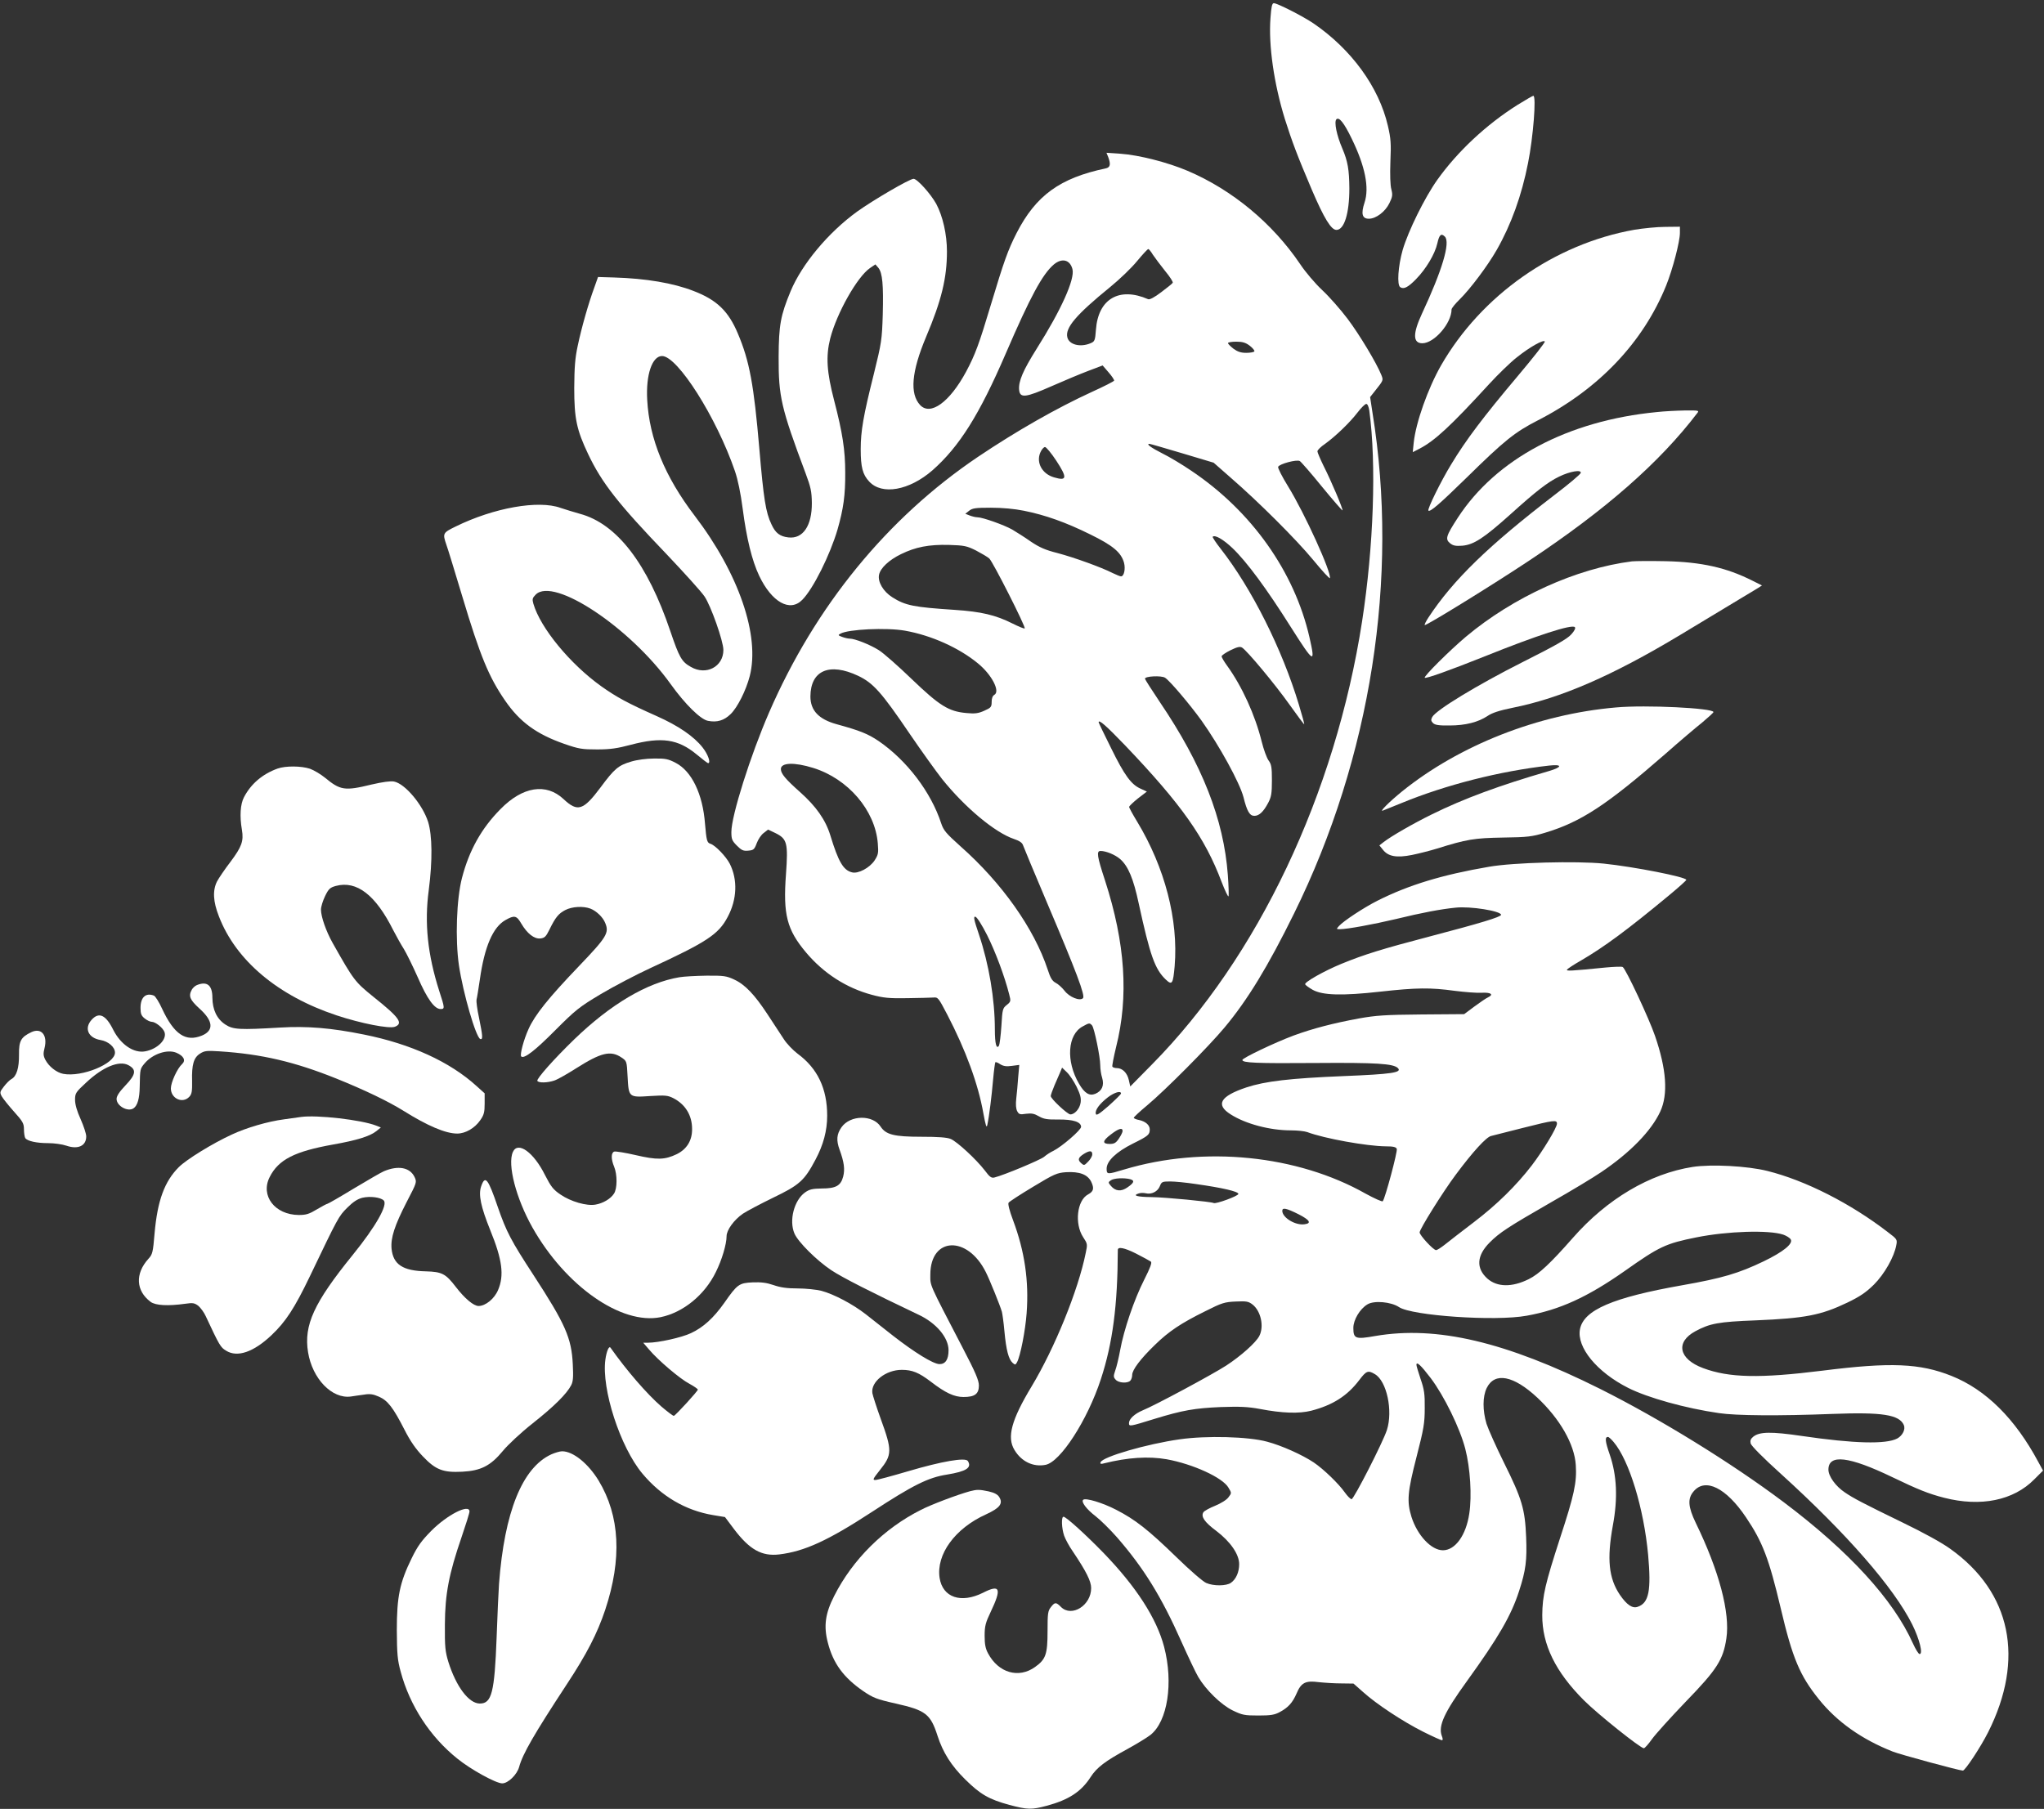
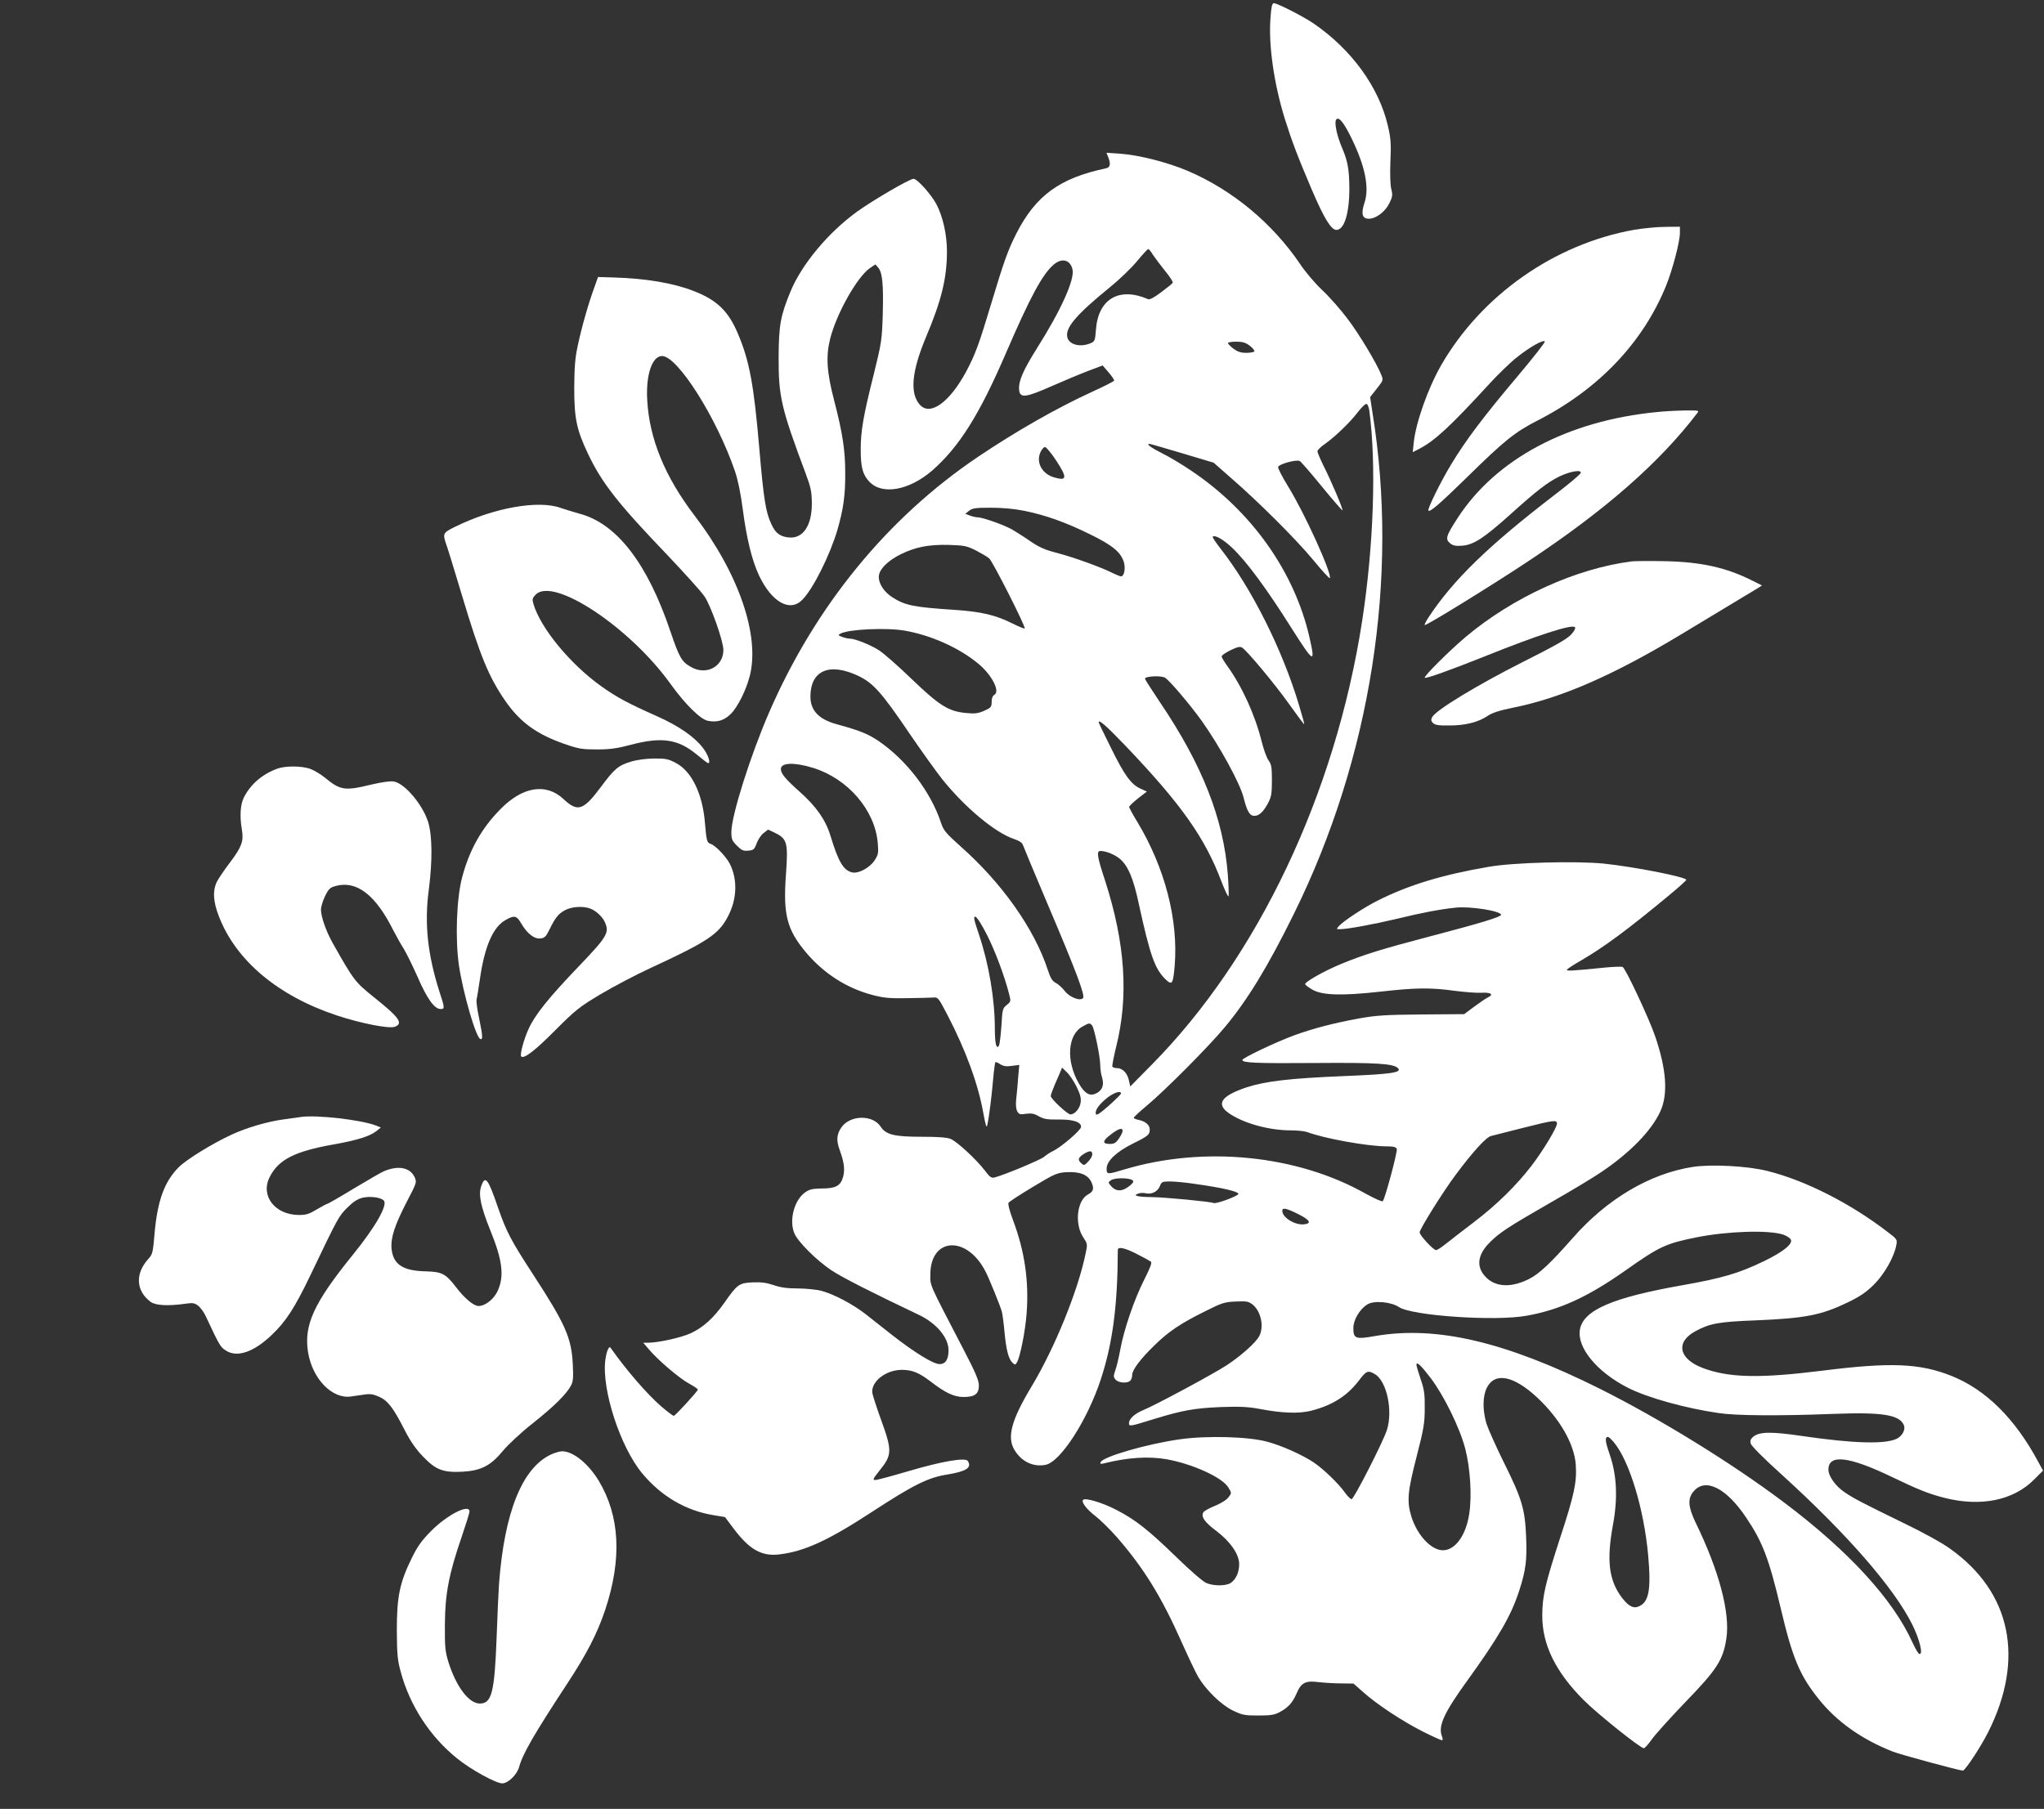
<svg xmlns="http://www.w3.org/2000/svg" version="1.0" width="1280pt" height="1133pt" viewBox="0 0 1280 1133" preserveAspectRatio="xMidYMid meet">
  <rect x="0" y="0" width="1280" height="1133" fill="#333333" stroke="none" />
  <g transform="translate(0,1133) scale(0.1,-0.1)" fill="#ffffff" stroke="none">
    <path d="M7956 11217 c-13 -171 22 -412 90 -632 45 -142 78 -230 170 -446 76 -177 120 -249 153 -249 49 0 81 103 81 260 -1 118 -10 170 -44 250 -35 81 -53 167 -37 183 17 16 48 -23 95 -120 85 -174 112 -309 81 -402 -23 -70 -15 -101 27 -101 45 0 103 44 129 98 19 39 21 51 12 86 -7 25 -9 92 -6 173 5 113 3 145 -16 226 -56 241 -227 477 -465 640 -66 45 -227 127 -249 127 -11 0 -16 -22 -21 -93z" />
-     <path d="M9503 10673 c-195 -123 -375 -291 -502 -469 -79 -111 -182 -320 -217 -439 -29 -102 -37 -221 -15 -234 22 -14 48 -1 98 50 63 64 119 158 134 225 12 54 24 65 47 42 36 -36 -17 -212 -144 -484 -57 -123 -57 -184 3 -184 74 0 183 125 183 212 0 7 23 36 51 63 66 65 175 210 232 310 90 158 156 340 196 544 32 159 53 421 33 421 -4 0 -49 -26 -99 -57z" />
    <path d="M6940 10346 c17 -46 13 -65 -17 -71 -285 -60 -436 -169 -557 -405 -54 -106 -79 -176 -161 -449 -74 -247 -98 -312 -155 -419 -103 -191 -223 -278 -288 -209 -66 71 -54 209 37 426 97 229 131 370 131 536 0 107 -26 221 -67 298 -35 63 -119 157 -142 157 -25 0 -254 -134 -353 -205 -181 -131 -346 -329 -417 -499 -63 -152 -74 -212 -75 -411 -1 -248 15 -319 169 -730 32 -86 38 -112 39 -185 1 -143 -56 -227 -147 -216 -53 6 -81 27 -106 82 -36 75 -49 159 -76 475 -34 397 -61 547 -134 719 -59 141 -132 212 -279 268 -126 49 -296 78 -497 84 l-100 3 -23 -65 c-36 -97 -80 -251 -104 -365 -17 -79 -21 -134 -22 -265 0 -192 15 -262 87 -414 86 -181 187 -310 493 -629 109 -115 216 -233 236 -263 40 -59 118 -280 118 -335 0 -105 -108 -162 -204 -106 -57 32 -72 58 -128 223 -143 424 -335 674 -567 736 -36 10 -91 27 -121 37 -138 50 -417 1 -657 -117 -80 -39 -82 -43 -58 -113 9 -24 54 -172 101 -328 111 -370 165 -501 267 -649 92 -134 196 -210 370 -271 92 -32 112 -35 207 -35 83 0 127 7 210 29 193 51 296 36 412 -60 36 -30 69 -55 72 -55 19 0 0 55 -34 98 -55 70 -151 136 -288 197 -182 81 -250 118 -346 186 -196 140 -382 366 -426 518 -8 28 -6 36 15 57 112 112 590 -205 845 -561 91 -127 188 -222 234 -230 56 -11 100 2 141 42 43 41 97 149 120 238 65 253 -68 642 -345 1005 -187 245 -284 483 -297 725 -9 158 31 275 93 275 97 0 341 -385 456 -720 19 -55 36 -138 49 -237 24 -185 58 -324 103 -419 79 -166 193 -230 270 -151 68 68 174 281 221 441 37 130 49 215 48 356 0 141 -17 250 -69 450 -47 180 -53 278 -25 390 41 159 169 386 249 441 l34 23 19 -22 c25 -32 32 -105 27 -294 -5 -155 -7 -173 -56 -371 -66 -263 -82 -357 -82 -471 0 -112 12 -158 53 -202 80 -87 251 -56 396 70 168 148 294 348 459 731 154 357 230 498 302 559 51 42 101 29 116 -30 16 -63 -71 -256 -224 -498 -86 -137 -115 -205 -110 -258 5 -53 40 -49 203 23 77 34 180 77 230 96 l90 34 37 -43 c21 -24 36 -47 35 -52 -2 -5 -65 -37 -140 -71 -220 -101 -471 -244 -712 -406 -568 -383 -1019 -934 -1309 -1602 -116 -267 -236 -646 -236 -748 0 -45 4 -55 35 -86 29 -29 40 -34 71 -31 33 3 38 7 53 47 9 24 28 53 44 64 l27 21 46 -22 c73 -36 80 -62 66 -257 -19 -254 6 -348 125 -490 111 -132 253 -223 413 -266 71 -19 107 -23 220 -21 74 1 149 3 165 4 29 3 32 -2 87 -107 116 -223 194 -436 226 -618 15 -80 20 -96 25 -72 12 56 27 180 36 283 5 57 12 106 14 109 3 2 17 -3 31 -13 20 -12 38 -15 73 -10 l46 6 -7 -78 c-3 -42 -8 -102 -12 -133 -4 -36 -2 -64 6 -79 11 -20 17 -22 56 -16 34 4 51 1 80 -16 30 -17 51 -21 121 -20 93 1 143 -15 143 -46 0 -20 -121 -124 -173 -150 -18 -8 -44 -25 -59 -38 -25 -20 -250 -114 -310 -129 -19 -5 -30 2 -61 44 -53 69 -173 180 -213 197 -23 10 -79 14 -186 14 -168 0 -220 13 -253 63 -49 76 -190 74 -245 -3 -31 -44 -34 -82 -12 -142 28 -77 34 -122 22 -168 -15 -57 -46 -74 -134 -74 -58 -1 -77 -5 -105 -25 -68 -49 -101 -175 -66 -257 22 -52 138 -168 231 -230 69 -46 253 -139 545 -278 112 -52 189 -144 189 -223 0 -59 -20 -88 -58 -87 -40 2 -155 73 -290 178 -57 45 -133 105 -170 134 -82 64 -200 126 -278 147 -32 8 -99 15 -150 15 -66 0 -107 6 -150 21 -44 15 -77 19 -131 17 -85 -4 -96 -12 -177 -128 -68 -96 -132 -154 -209 -190 -59 -28 -205 -60 -269 -60 l-30 0 36 -42 c56 -67 195 -185 253 -215 29 -16 53 -32 53 -37 0 -9 -137 -159 -150 -164 -4 -2 -39 25 -78 58 -91 79 -218 226 -319 369 -10 13 -25 -24 -32 -75 -25 -184 93 -548 232 -714 119 -142 270 -231 444 -260 l73 -12 57 -76 c97 -128 173 -171 283 -158 158 19 306 87 580 266 257 168 353 216 470 234 122 20 157 43 131 85 -15 24 -164 -2 -374 -64 -102 -30 -194 -55 -206 -55 -18 0 -14 8 29 62 77 96 78 122 5 322 -26 72 -49 144 -52 160 -11 71 84 146 184 146 66 0 107 -17 182 -74 91 -70 146 -96 205 -96 70 0 96 19 96 72 0 32 -21 82 -102 237 -215 414 -202 384 -202 459 1 235 232 245 347 15 24 -47 89 -208 101 -249 3 -11 11 -66 16 -123 11 -118 26 -174 51 -197 16 -14 18 -14 28 4 21 39 52 198 60 307 15 201 -12 387 -85 582 -23 61 -33 102 -28 110 5 7 74 52 154 100 132 80 150 87 205 91 85 5 135 -14 158 -59 20 -42 16 -61 -19 -80 -70 -37 -86 -184 -31 -268 27 -41 28 -44 16 -99 -47 -234 -195 -597 -339 -836 -126 -209 -156 -318 -107 -398 43 -72 117 -108 194 -93 93 17 263 280 347 537 74 226 105 462 106 809 0 22 41 14 113 -22 45 -23 87 -46 94 -51 8 -6 -3 -37 -42 -114 -63 -124 -127 -313 -150 -439 -9 -49 -23 -108 -31 -129 -12 -35 -12 -42 3 -58 18 -20 73 -24 91 -6 7 7 12 23 12 36 0 32 52 101 142 188 87 85 163 136 317 212 103 52 120 57 190 60 67 3 79 1 105 -19 52 -41 73 -137 42 -197 -22 -42 -115 -125 -207 -185 -83 -54 -447 -250 -524 -281 -50 -21 -85 -54 -85 -79 0 -23 2 -23 160 26 176 54 252 67 415 74 120 4 169 2 245 -12 141 -27 245 -30 321 -11 135 35 226 93 301 192 44 58 55 63 98 37 74 -43 114 -229 75 -350 -24 -75 -207 -433 -221 -433 -7 0 -26 19 -43 43 -38 54 -132 145 -194 187 -72 48 -201 106 -292 130 -116 32 -380 39 -547 15 -206 -29 -485 -110 -496 -144 -4 -11 2 -12 24 -6 145 36 275 45 390 25 165 -30 351 -115 387 -178 20 -33 20 -34 0 -60 -11 -16 -47 -38 -83 -53 -35 -14 -68 -32 -74 -41 -17 -27 7 -62 81 -117 88 -67 143 -146 143 -208 0 -50 -20 -95 -52 -117 -28 -20 -108 -21 -154 -1 -20 8 -103 80 -187 162 -175 170 -257 235 -378 297 -85 44 -192 76 -206 62 -14 -13 22 -60 77 -102 30 -23 91 -83 135 -133 167 -192 278 -371 404 -655 43 -96 90 -195 105 -220 48 -81 142 -173 215 -209 60 -29 74 -32 161 -32 78 0 102 4 135 22 52 28 79 58 104 115 29 69 56 83 139 72 37 -4 101 -8 143 -8 l75 -1 60 -53 c83 -75 248 -184 375 -248 60 -30 113 -54 119 -54 6 0 6 10 -1 27 -24 63 16 148 157 343 197 273 277 410 327 565 42 129 50 192 44 338 -7 174 -26 239 -138 464 -50 101 -99 211 -110 245 -25 84 -25 170 1 224 50 102 168 79 317 -60 141 -132 233 -292 241 -423 7 -108 -10 -187 -99 -458 -92 -284 -110 -359 -111 -481 -1 -185 83 -356 261 -534 87 -87 354 -300 375 -300 6 0 29 26 51 57 22 31 117 136 212 235 195 201 234 262 254 396 24 160 -45 422 -192 724 -48 100 -52 152 -13 197 73 87 204 22 328 -163 104 -154 144 -260 217 -568 74 -315 120 -423 239 -571 113 -141 268 -251 463 -328 45 -18 417 -119 439 -119 14 0 110 145 158 240 231 459 145 877 -237 1149 -52 38 -171 103 -293 162 -255 124 -314 155 -368 192 -57 38 -102 101 -102 142 0 99 128 84 400 -47 162 -78 227 -104 324 -129 230 -59 435 -17 565 115 l55 55 -29 53 c-146 273 -329 454 -544 540 -198 79 -380 87 -808 33 -393 -49 -585 -45 -748 16 -153 57 -174 163 -48 231 91 49 144 59 378 68 309 13 408 32 573 111 81 39 117 64 167 113 66 66 127 174 140 247 7 35 5 38 -52 81 -233 180 -518 325 -756 384 -124 31 -349 43 -467 25 -269 -42 -537 -201 -751 -445 -138 -157 -211 -226 -276 -258 -105 -52 -197 -50 -258 3 -73 65 -68 145 14 227 62 62 112 95 385 252 125 71 266 156 314 189 181 122 313 258 369 379 50 108 39 265 -33 474 -36 106 -183 420 -202 431 -5 4 -54 2 -108 -3 -220 -22 -247 -23 -241 -13 3 5 42 31 86 56 146 85 291 192 554 410 59 49 107 92 107 96 0 18 -326 82 -518 102 -170 17 -565 7 -718 -20 -292 -50 -503 -114 -699 -213 -85 -43 -211 -126 -240 -158 -17 -19 -17 -20 6 -20 45 0 208 30 352 64 159 39 281 62 373 71 91 10 284 -21 284 -45 0 -13 -132 -53 -445 -135 -301 -79 -411 -113 -555 -172 -107 -44 -231 -114 -227 -128 2 -5 23 -21 48 -35 62 -34 182 -38 424 -11 226 25 312 26 465 5 63 -8 139 -14 169 -12 58 3 77 -11 39 -29 -13 -6 -51 -32 -86 -58 l-63 -47 -267 -2 c-229 -2 -285 -6 -392 -25 -162 -30 -289 -63 -409 -107 -118 -44 -321 -141 -321 -153 0 -18 83 -22 460 -19 380 3 486 -4 514 -32 28 -28 -41 -38 -339 -50 -339 -14 -491 -32 -610 -71 -164 -55 -195 -108 -98 -169 94 -60 246 -100 377 -100 41 0 87 -5 103 -11 106 -40 373 -88 491 -89 47 0 64 -4 69 -16 6 -15 -73 -311 -88 -328 -4 -4 -51 17 -106 47 -429 243 -1013 302 -1513 152 -106 -32 -110 -32 -110 5 0 48 60 105 164 157 97 48 106 56 106 89 0 27 -26 50 -67 59 -18 3 -33 10 -33 14 0 4 37 39 83 77 115 96 387 370 486 489 143 171 271 381 435 714 481 976 658 2103 491 3135 l-15 99 27 34 c57 72 57 70 43 105 -28 71 -137 253 -211 351 -43 57 -114 138 -158 179 -45 42 -107 115 -140 165 -172 254 -424 464 -704 583 -124 53 -305 99 -419 107 l-89 6 11 -27z m280 -612 c13 -19 47 -65 76 -101 30 -36 51 -69 48 -74 -2 -5 -35 -31 -72 -59 -42 -32 -72 -48 -82 -44 -181 79 -313 2 -327 -191 -5 -69 -8 -74 -34 -85 -64 -27 -134 -9 -145 37 -15 59 54 141 268 315 59 48 135 121 169 163 34 41 65 75 70 75 4 0 17 -16 29 -36z m607 -570 c18 -14 31 -30 28 -35 -4 -5 -26 -9 -51 -9 -33 0 -54 7 -80 26 -19 15 -34 30 -34 35 0 5 23 9 52 9 39 0 59 -6 85 -26z m748 -406 c45 -335 27 -851 -45 -1318 -168 -1084 -653 -2106 -1317 -2778 l-135 -137 -9 40 c-10 45 -40 75 -75 75 -12 0 -25 4 -28 9 -3 4 8 59 23 122 80 316 58 651 -69 1044 -50 152 -55 185 -28 185 35 0 92 -24 123 -51 50 -44 83 -123 116 -278 71 -326 101 -411 169 -476 40 -38 46 -28 56 84 24 289 -61 617 -235 905 -28 46 -51 88 -50 92 0 5 25 29 55 53 l56 43 -39 18 c-59 26 -101 83 -185 254 -43 86 -78 159 -78 162 0 20 45 -19 167 -146 351 -368 499 -577 603 -854 21 -54 40 -94 43 -90 3 5 1 65 -4 134 -26 349 -160 690 -426 1083 -51 76 -93 142 -93 146 0 16 103 21 126 6 30 -19 155 -167 228 -268 113 -159 239 -389 263 -480 22 -89 39 -117 68 -117 30 0 57 25 87 82 19 36 23 58 23 140 0 82 -3 101 -21 125 -11 15 -31 69 -43 118 -41 166 -123 346 -217 476 -19 26 -34 52 -34 58 0 6 25 23 55 38 43 21 60 25 73 17 32 -20 207 -230 297 -357 49 -69 91 -125 92 -123 2 2 -13 56 -33 122 -105 349 -296 729 -490 977 -30 38 -52 72 -50 75 14 14 66 -16 124 -71 89 -85 214 -254 367 -497 144 -227 154 -232 115 -61 -94 410 -362 789 -739 1042 -57 39 -139 88 -182 109 -71 36 -104 60 -81 60 5 0 97 -27 205 -59 l197 -59 107 -94 c173 -150 410 -386 518 -517 55 -67 101 -117 103 -112 11 34 -157 405 -262 575 -37 60 -65 115 -62 122 7 18 117 48 136 36 8 -5 71 -77 139 -161 68 -83 126 -149 128 -148 5 6 -72 188 -118 278 -21 43 -39 85 -39 92 0 8 21 29 48 47 65 47 154 132 203 196 23 30 47 54 55 54 8 0 15 -17 19 -42z m-1960 -314 c70 -107 67 -128 -14 -104 -74 21 -113 91 -87 154 8 20 22 36 30 36 8 0 40 -39 71 -86z m-203 -313 c135 -27 263 -73 415 -148 143 -70 194 -113 212 -178 10 -39 0 -85 -19 -85 -6 0 -30 10 -53 21 -68 35 -242 98 -345 125 -75 19 -112 35 -167 72 -38 27 -91 60 -116 75 -51 29 -186 77 -218 77 -11 0 -32 5 -48 11 l-28 11 24 19 c20 16 40 19 136 19 71 0 148 -7 207 -19z m-300 -249 c34 -18 72 -40 83 -50 22 -19 230 -430 222 -438 -3 -3 -37 11 -75 30 -107 54 -198 75 -362 86 -258 17 -310 27 -392 79 -57 36 -93 97 -83 142 9 42 63 92 137 128 92 45 174 61 300 58 96 -3 112 -6 170 -35z m-446 -502 c165 -29 339 -107 458 -205 86 -70 141 -175 103 -197 -11 -6 -17 -22 -17 -44 0 -32 -4 -37 -47 -56 -38 -17 -59 -19 -112 -14 -111 10 -168 46 -343 214 -84 81 -176 162 -205 180 -54 34 -149 72 -182 72 -11 0 -32 5 -48 11 -25 9 -26 12 -10 20 48 28 289 39 403 19z m-292 -283 c94 -45 145 -101 322 -362 75 -110 167 -238 204 -285 143 -178 331 -335 450 -375 33 -11 51 -23 56 -38 4 -12 71 -173 149 -357 187 -440 242 -587 227 -602 -20 -20 -86 7 -116 47 -15 19 -40 42 -55 49 -22 12 -33 30 -50 83 -85 257 -287 543 -546 772 -90 81 -106 99 -121 144 -64 196 -215 394 -391 515 -68 46 -118 66 -264 106 -112 31 -164 86 -164 174 1 163 119 214 299 129z m-281 -577 c218 -68 387 -265 404 -472 5 -61 3 -71 -20 -107 -31 -47 -103 -85 -141 -75 -55 13 -86 67 -136 231 -30 98 -89 182 -190 272 -90 80 -120 115 -120 144 0 41 84 44 203 7z m1089 -1048 c51 -102 109 -256 138 -371 11 -42 10 -45 -16 -66 -25 -20 -27 -27 -33 -131 -4 -60 -11 -115 -15 -123 -16 -26 -26 11 -26 102 0 189 -37 408 -100 595 -32 94 -35 113 -22 110 10 -2 40 -49 74 -116z m657 -565 c14 -18 51 -197 51 -249 0 -23 5 -58 12 -79 14 -48 -1 -82 -43 -100 -37 -15 -67 3 -102 63 -83 142 -72 308 23 359 41 23 44 23 59 6z m-97 -384 c24 -50 29 -71 25 -100 -6 -38 -37 -73 -64 -73 -18 0 -123 98 -123 115 0 7 11 37 23 66 13 30 29 67 36 83 l12 29 30 -29 c17 -16 44 -57 61 -91z m278 -42 c0 -5 -35 -39 -77 -77 -62 -54 -79 -64 -81 -49 -5 23 24 62 77 103 40 30 81 42 81 23z m2730 -189 c0 -25 -87 -169 -158 -262 -97 -126 -219 -246 -361 -354 -75 -57 -156 -120 -181 -140 -25 -20 -50 -36 -57 -36 -17 0 -102 92 -103 111 0 20 146 254 226 361 107 144 192 237 222 243 15 4 104 26 197 50 198 50 215 52 215 27z m-2720 -46 c0 -7 -10 -28 -23 -47 -18 -27 -29 -34 -57 -34 -49 0 -47 19 6 59 49 38 74 45 74 22z m-190 -146 c0 -12 -12 -32 -26 -46 -24 -25 -26 -25 -44 -9 -23 21 -18 35 18 58 36 22 52 21 52 -3z m238 -156 c29 -8 24 -23 -19 -52 -39 -27 -74 -23 -102 10 -18 21 -18 23 -1 35 19 14 83 17 122 7z m410 -30 c170 -24 267 -47 267 -62 0 -13 -142 -65 -155 -57 -14 8 -301 36 -388 37 -91 1 -123 10 -81 23 11 4 31 4 44 1 36 -9 75 11 88 44 11 28 15 30 65 30 29 0 101 -7 160 -16z m643 -189 c71 -36 84 -57 39 -63 -57 -9 -140 41 -140 84 0 22 25 17 101 -21z m3036 -128 c20 -7 41 -20 47 -30 16 -27 -47 -78 -169 -137 -158 -76 -261 -106 -510 -150 -436 -77 -618 -155 -641 -276 -21 -113 106 -268 302 -367 123 -62 360 -128 569 -158 106 -16 376 -18 710 -5 312 12 418 -5 447 -69 12 -27 -7 -66 -41 -85 -71 -37 -271 -32 -598 16 -191 28 -265 27 -304 -5 -16 -13 -20 -24 -16 -42 4 -15 78 -90 190 -191 412 -374 706 -711 822 -943 45 -91 69 -185 46 -185 -7 0 -25 30 -42 67 -123 274 -399 576 -810 885 -326 245 -772 520 -1149 709 -591 295 -1023 397 -1408 331 -124 -22 -137 -17 -137 51 0 50 41 119 88 147 42 26 149 16 198 -17 81 -54 603 -90 799 -54 207 37 380 116 614 280 218 154 256 172 450 211 194 39 453 47 543 17z m-2208 -898 c84 -111 184 -315 217 -444 31 -120 42 -294 25 -405 -20 -136 -88 -230 -165 -230 -73 0 -160 93 -197 209 -30 97 -25 156 32 377 45 175 51 211 51 304 1 88 -3 117 -26 183 -14 42 -26 82 -26 88 0 24 28 -2 89 -82z m1146 -401 c98 -116 189 -416 216 -707 20 -223 5 -301 -65 -325 -33 -12 -68 11 -112 75 -70 104 -82 224 -44 434 32 171 25 314 -19 443 -30 86 -32 112 -11 112 4 0 20 -14 35 -32z" />
    <path d="M10235 9891 c-501 -89 -958 -410 -1211 -850 -82 -144 -158 -358 -171 -484 l-6 -59 39 20 c98 50 197 142 439 406 55 60 133 136 174 168 80 64 167 113 175 99 3 -5 -73 -102 -170 -217 -215 -255 -325 -401 -416 -552 -65 -106 -151 -282 -143 -290 10 -11 69 40 240 207 238 234 301 284 447 359 380 195 658 488 802 844 41 102 86 275 86 329 l0 39 -92 -1 c-51 0 -138 -9 -193 -18z" />
    <path d="M10375 8749 c-557 -54 -1006 -293 -1246 -662 -74 -114 -80 -134 -48 -160 19 -15 35 -18 76 -15 72 6 136 48 301 196 164 148 234 202 306 237 68 33 140 45 135 23 -2 -9 -76 -71 -164 -138 -414 -318 -634 -531 -790 -768 -15 -23 -26 -45 -23 -47 6 -7 426 252 653 403 479 318 817 614 1054 925 13 16 8 17 -80 16 -52 -1 -130 -5 -174 -10z" />
    <path d="M10220 7814 c-349 -44 -743 -223 -1040 -472 -101 -85 -266 -249 -258 -257 7 -7 153 45 376 134 328 132 545 202 564 183 6 -6 -2 -23 -22 -45 -24 -28 -100 -71 -309 -176 -279 -141 -538 -298 -562 -342 -9 -17 -8 -25 5 -38 13 -12 36 -16 104 -15 99 0 180 21 238 60 28 19 73 34 157 51 300 60 623 200 1047 455 254 153 461 278 489 295 l25 16 -60 30 c-163 82 -319 117 -544 122 -96 2 -191 1 -210 -1z" />
-     <path d="M10120 6899 c-488 -42 -982 -237 -1340 -526 -80 -65 -145 -130 -120 -120 8 3 60 24 114 46 279 115 617 201 928 236 84 9 82 -10 -4 -35 -310 -90 -531 -172 -730 -270 -124 -61 -258 -139 -303 -174 l-27 -21 22 -27 c33 -43 87 -52 182 -33 44 9 115 27 157 40 185 58 233 66 413 69 155 2 183 6 263 30 226 68 387 174 755 495 87 77 191 165 230 196 38 32 70 61 70 65 0 25 -424 46 -610 29z" />
    <path d="M3953 6560 c-81 -24 -105 -44 -193 -163 -107 -143 -143 -155 -231 -72 -109 102 -256 79 -395 -63 -119 -120 -196 -258 -241 -431 -34 -131 -43 -383 -19 -548 26 -173 106 -451 134 -461 17 -5 15 19 -8 132 -12 54 -18 105 -16 114 3 10 12 67 21 127 29 206 82 328 160 372 56 32 70 29 99 -21 37 -63 81 -98 120 -94 26 3 35 11 56 54 39 80 58 102 100 124 43 22 112 26 157 9 37 -14 79 -54 93 -90 26 -62 10 -88 -166 -272 -186 -194 -275 -304 -314 -392 -30 -65 -56 -163 -46 -172 17 -17 86 36 211 162 130 130 151 147 288 229 81 48 220 121 309 162 355 164 428 212 485 321 59 110 63 234 13 333 -23 45 -91 116 -121 125 -22 7 -25 21 -34 125 -14 186 -83 330 -184 382 -46 24 -64 28 -135 27 -47 0 -107 -8 -143 -19z" />
    <path d="M1738 6516 c-94 -34 -166 -95 -210 -179 -23 -44 -28 -118 -13 -205 12 -70 -2 -107 -71 -199 -36 -47 -74 -103 -85 -124 -28 -56 -25 -125 12 -219 106 -276 370 -498 738 -620 151 -50 328 -85 364 -71 54 21 28 58 -134 187 -116 94 -123 102 -256 338 -41 73 -73 164 -73 209 0 18 12 56 26 85 22 45 31 53 67 63 131 35 249 -56 360 -278 20 -39 50 -92 66 -117 16 -26 55 -105 87 -177 59 -136 105 -199 143 -199 27 0 27 5 -9 115 -72 227 -93 422 -65 630 24 185 22 342 -4 427 -35 109 -145 240 -214 253 -22 4 -72 -3 -141 -19 -168 -41 -195 -36 -291 43 -27 22 -69 47 -94 56 -54 18 -153 19 -203 1z" />
-     <path d="M4254 5209 c-202 -34 -429 -168 -658 -389 -126 -122 -238 -248 -231 -260 8 -14 65 -12 106 2 19 6 81 41 139 78 153 97 214 112 281 67 34 -23 34 -23 39 -118 7 -133 7 -133 141 -124 95 6 111 4 145 -13 76 -39 118 -108 118 -193 1 -72 -33 -127 -96 -158 -75 -36 -124 -37 -257 -6 -65 15 -126 25 -135 22 -20 -8 -20 -47 0 -95 20 -49 20 -136 -1 -168 -21 -33 -69 -61 -116 -69 -55 -10 -155 19 -219 63 -46 31 -60 50 -97 122 -71 143 -170 214 -201 145 -36 -78 20 -292 122 -473 207 -367 557 -612 803 -562 141 29 276 139 346 283 38 76 67 175 67 224 0 39 47 103 102 141 24 16 109 61 189 100 166 80 196 107 266 239 49 92 73 181 73 275 0 169 -60 296 -185 388 -28 21 -68 62 -87 92 -19 29 -65 99 -101 154 -82 125 -142 188 -210 219 -47 22 -65 25 -172 24 -66 -1 -143 -5 -171 -10z" />
-     <path d="M1233 5160 c-12 -5 -26 -18 -32 -29 -22 -40 -12 -63 48 -118 86 -77 92 -137 16 -169 -102 -42 -175 7 -250 168 -19 42 -42 78 -51 82 -51 20 -84 -10 -84 -77 0 -37 5 -49 26 -66 15 -12 34 -21 44 -21 23 0 70 -37 80 -64 17 -46 -44 -107 -121 -121 -71 -13 -153 42 -200 135 -46 93 -89 113 -134 64 -50 -54 -23 -115 54 -128 49 -8 91 -44 91 -79 0 -70 -207 -155 -324 -133 -42 8 -90 46 -112 88 -13 25 -14 39 -5 74 20 80 -20 129 -83 99 -65 -31 -78 -55 -77 -140 1 -83 -15 -137 -48 -154 -11 -6 -32 -27 -47 -47 -25 -32 -26 -37 -13 -61 8 -14 42 -57 77 -96 55 -61 62 -74 62 -111 0 -22 4 -47 8 -54 13 -19 70 -32 144 -32 37 0 88 -7 114 -16 73 -25 124 -1 124 58 0 17 -16 65 -35 108 -23 50 -35 93 -35 121 0 41 4 48 68 107 105 99 207 141 265 111 53 -28 49 -58 -18 -128 -38 -40 -55 -66 -55 -84 0 -44 70 -83 106 -59 25 17 38 61 39 137 2 111 2 110 31 145 50 59 142 90 199 66 46 -20 60 -48 35 -71 -30 -27 -70 -115 -70 -152 0 -64 74 -98 116 -52 15 16 18 35 17 97 -3 104 10 148 50 173 28 18 43 19 122 14 264 -17 471 -66 730 -170 181 -73 326 -143 421 -202 150 -94 264 -143 337 -143 52 0 110 34 144 83 24 34 28 51 28 105 l0 64 -50 45 c-168 153 -412 264 -705 323 -207 42 -357 54 -525 44 -256 -15 -295 -13 -344 19 -53 35 -80 92 -81 168 0 78 -33 105 -97 79z" />
+     <path d="M4254 5209 z" />
    <path d="M1885 4334 c-16 -2 -65 -9 -107 -15 -100 -13 -234 -52 -326 -95 -120 -55 -284 -156 -332 -204 -90 -90 -134 -210 -152 -415 -10 -120 -13 -132 -39 -160 -84 -93 -78 -200 14 -269 31 -23 109 -27 217 -12 48 7 58 5 82 -13 14 -12 35 -40 46 -64 87 -186 93 -196 128 -217 70 -44 172 -9 284 97 89 84 145 170 241 370 177 370 180 375 233 428 37 37 64 55 96 63 47 11 113 3 133 -17 27 -27 -49 -162 -194 -341 -244 -301 -307 -440 -280 -609 27 -167 150 -294 268 -278 21 3 59 9 84 12 35 6 56 3 92 -13 55 -24 89 -68 160 -207 36 -71 70 -120 115 -167 81 -85 127 -102 247 -96 116 6 177 37 253 129 33 40 113 115 189 175 134 106 212 184 240 238 12 23 14 52 10 130 -8 166 -46 252 -247 561 -139 213 -169 270 -222 423 -62 182 -80 204 -105 131 -18 -52 -2 -127 57 -274 76 -186 88 -284 49 -375 -23 -55 -79 -100 -122 -100 -31 0 -87 47 -143 120 -63 82 -86 94 -186 97 -146 3 -206 43 -216 142 -6 68 19 145 94 291 65 125 65 125 50 158 -29 60 -102 74 -192 36 -17 -7 -101 -56 -188 -108 -87 -53 -162 -96 -166 -96 -4 0 -34 -16 -66 -35 -48 -29 -67 -35 -113 -35 -150 1 -242 121 -182 238 55 109 156 160 395 203 148 26 232 52 271 83 l30 24 -30 12 c-91 36 -371 68 -470 54z" />
    <path d="M3453 2221 c-182 -83 -294 -360 -328 -811 -3 -41 -10 -192 -15 -335 -13 -347 -31 -415 -105 -415 -69 0 -148 105 -197 260 -20 66 -23 94 -22 235 1 191 25 316 104 546 27 79 50 152 50 162 0 50 -139 -20 -240 -122 -60 -61 -85 -95 -122 -171 -75 -153 -93 -241 -93 -450 1 -150 4 -187 24 -260 57 -213 184 -408 355 -545 85 -69 242 -155 281 -155 37 0 93 55 106 103 22 81 92 203 300 520 123 187 189 315 239 464 106 320 92 588 -41 809 -66 108 -160 184 -229 184 -14 0 -44 -9 -67 -19z" />
-     <path d="M6075 1990 c-83 -23 -244 -84 -308 -117 -231 -116 -428 -311 -543 -539 -56 -109 -67 -189 -40 -292 33 -130 98 -219 223 -305 61 -41 82 -50 202 -77 187 -42 218 -65 262 -202 34 -105 86 -187 173 -273 95 -94 149 -125 277 -160 114 -30 138 -31 235 -5 137 37 215 88 274 180 38 59 90 99 230 175 58 32 122 71 144 88 108 85 145 327 86 552 -47 179 -175 377 -380 589 -112 115 -234 226 -250 226 -15 0 -12 -72 4 -119 8 -22 32 -67 54 -98 84 -125 115 -187 115 -229 1 -109 -122 -186 -189 -119 -31 31 -38 31 -63 -1 -19 -24 -21 -40 -21 -150 0 -146 -11 -177 -78 -225 -103 -74 -230 -37 -295 86 -16 30 -21 57 -21 110 0 60 6 82 37 147 71 149 61 177 -47 122 -138 -69 -253 -30 -272 93 -22 147 96 310 291 398 87 40 108 68 82 109 -11 17 -32 27 -67 35 -57 12 -72 12 -115 1z" />
  </g>
</svg>